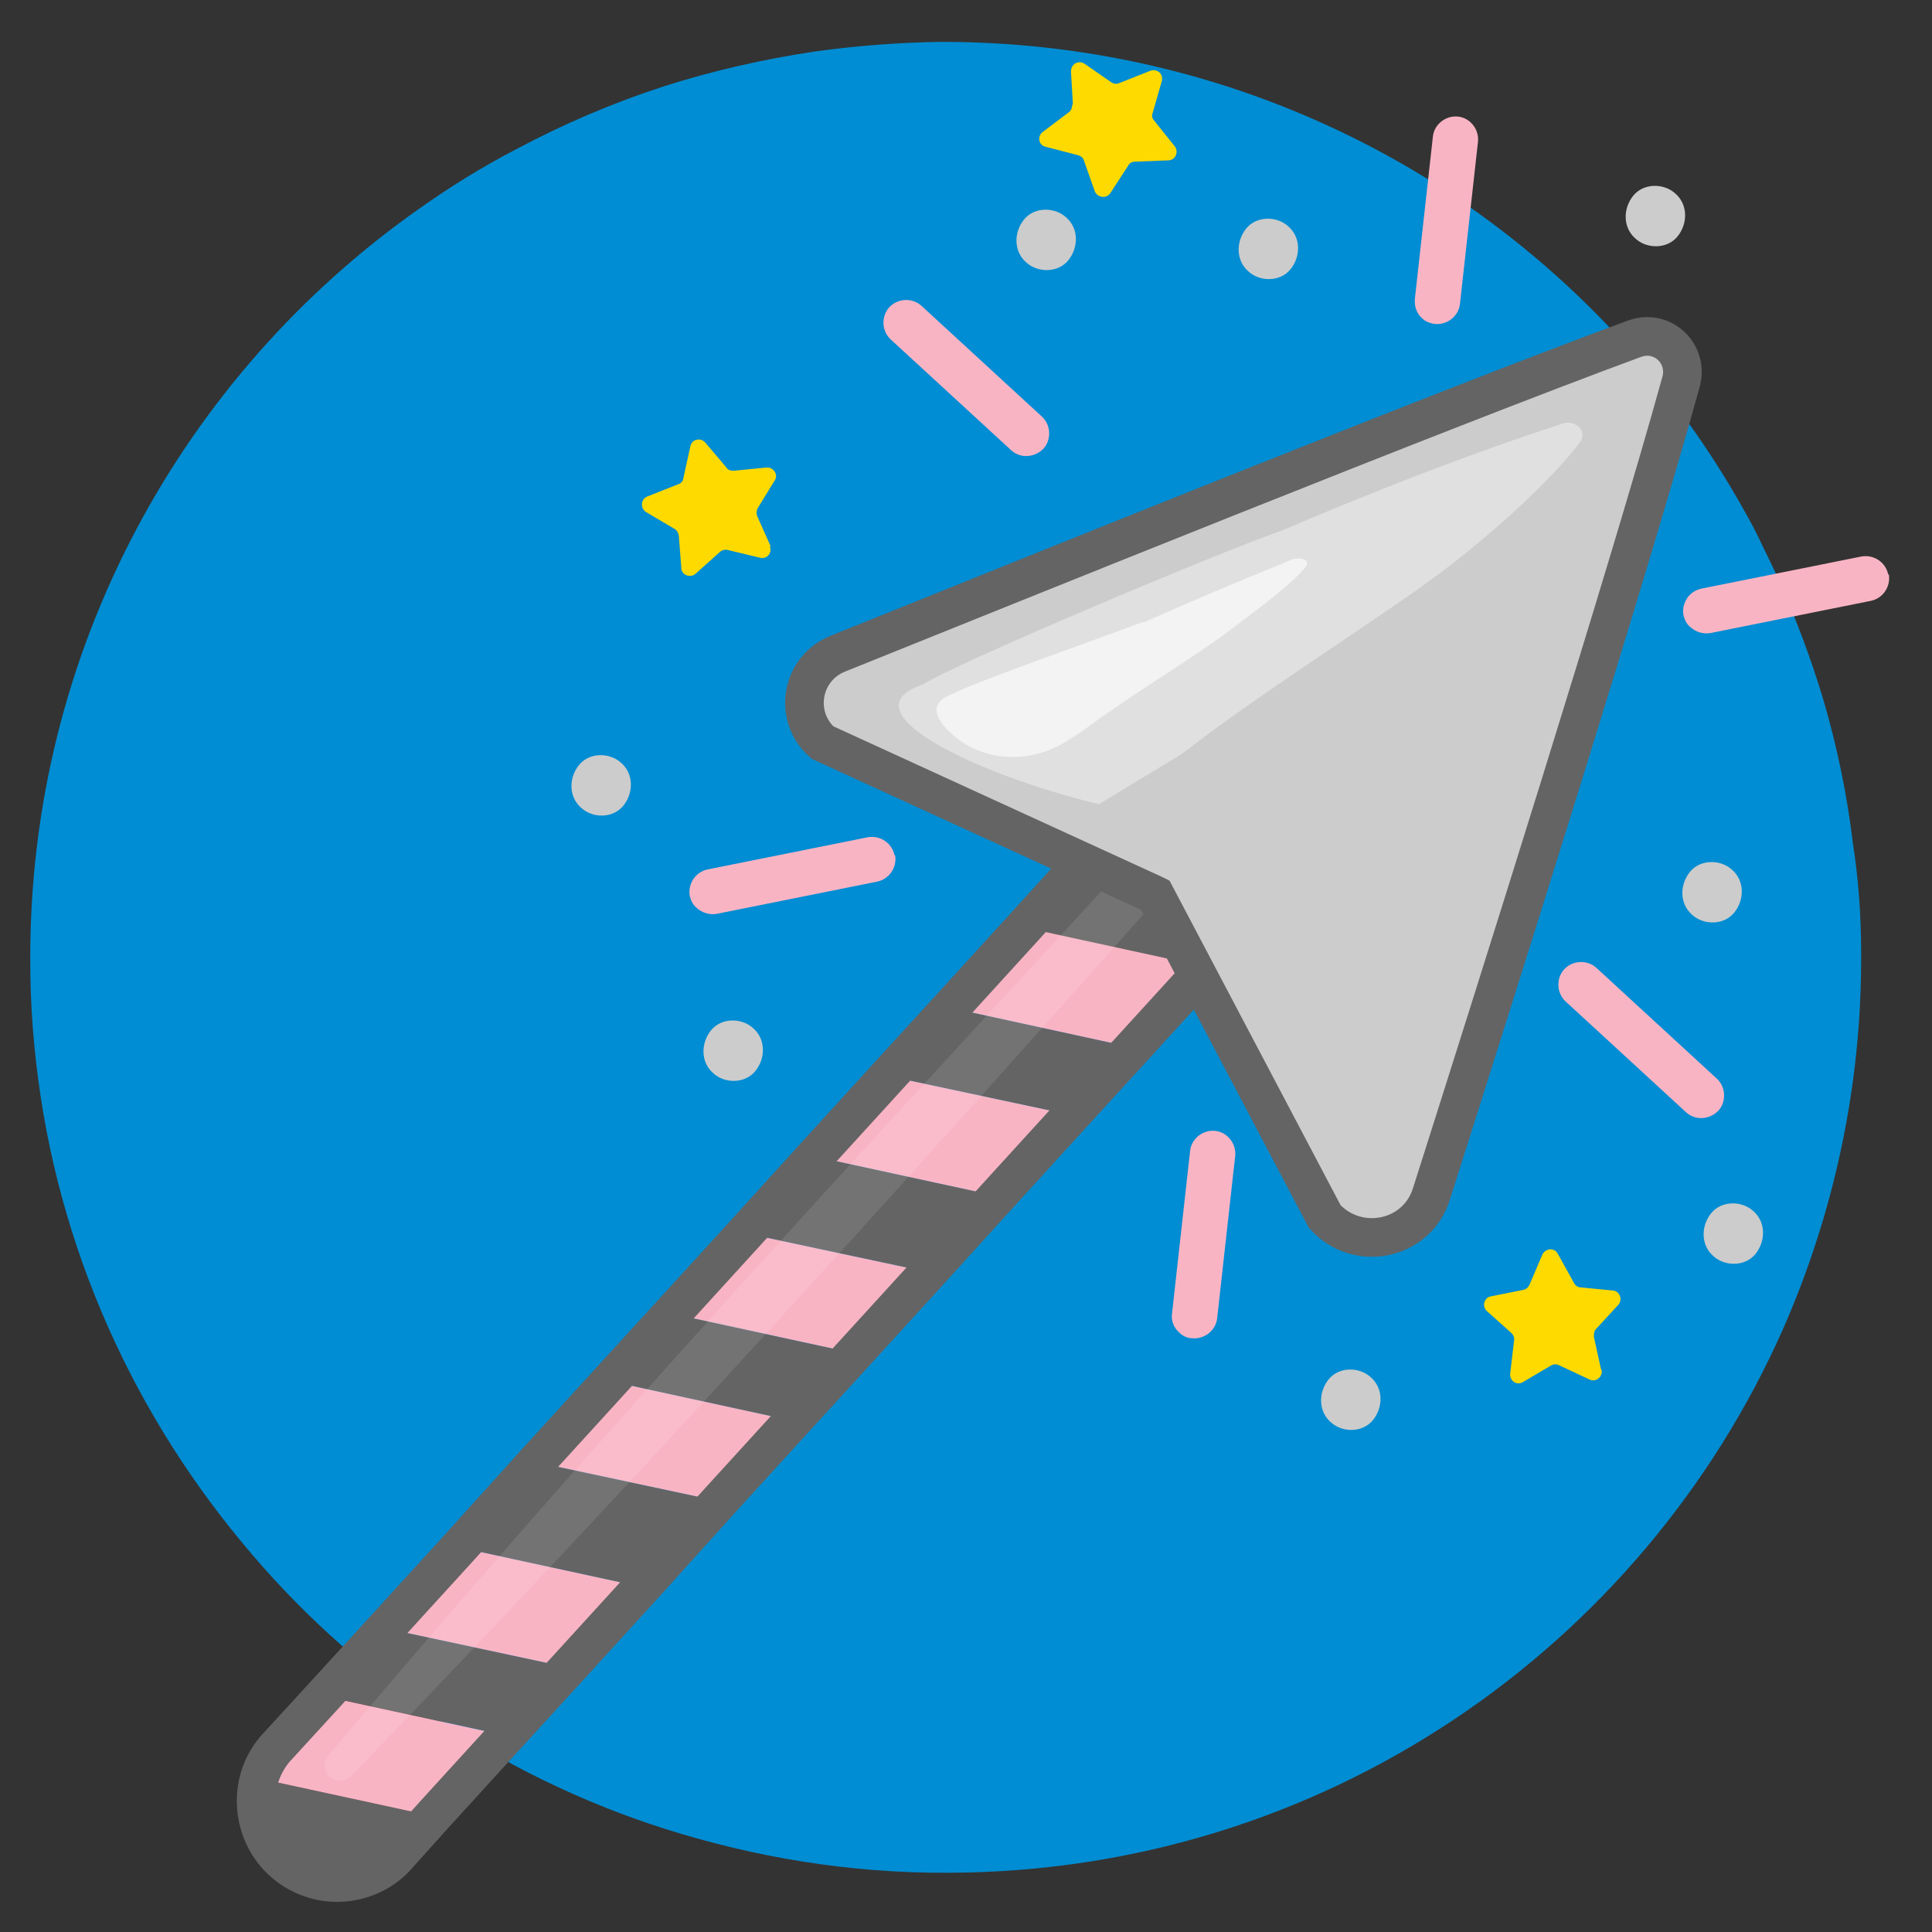
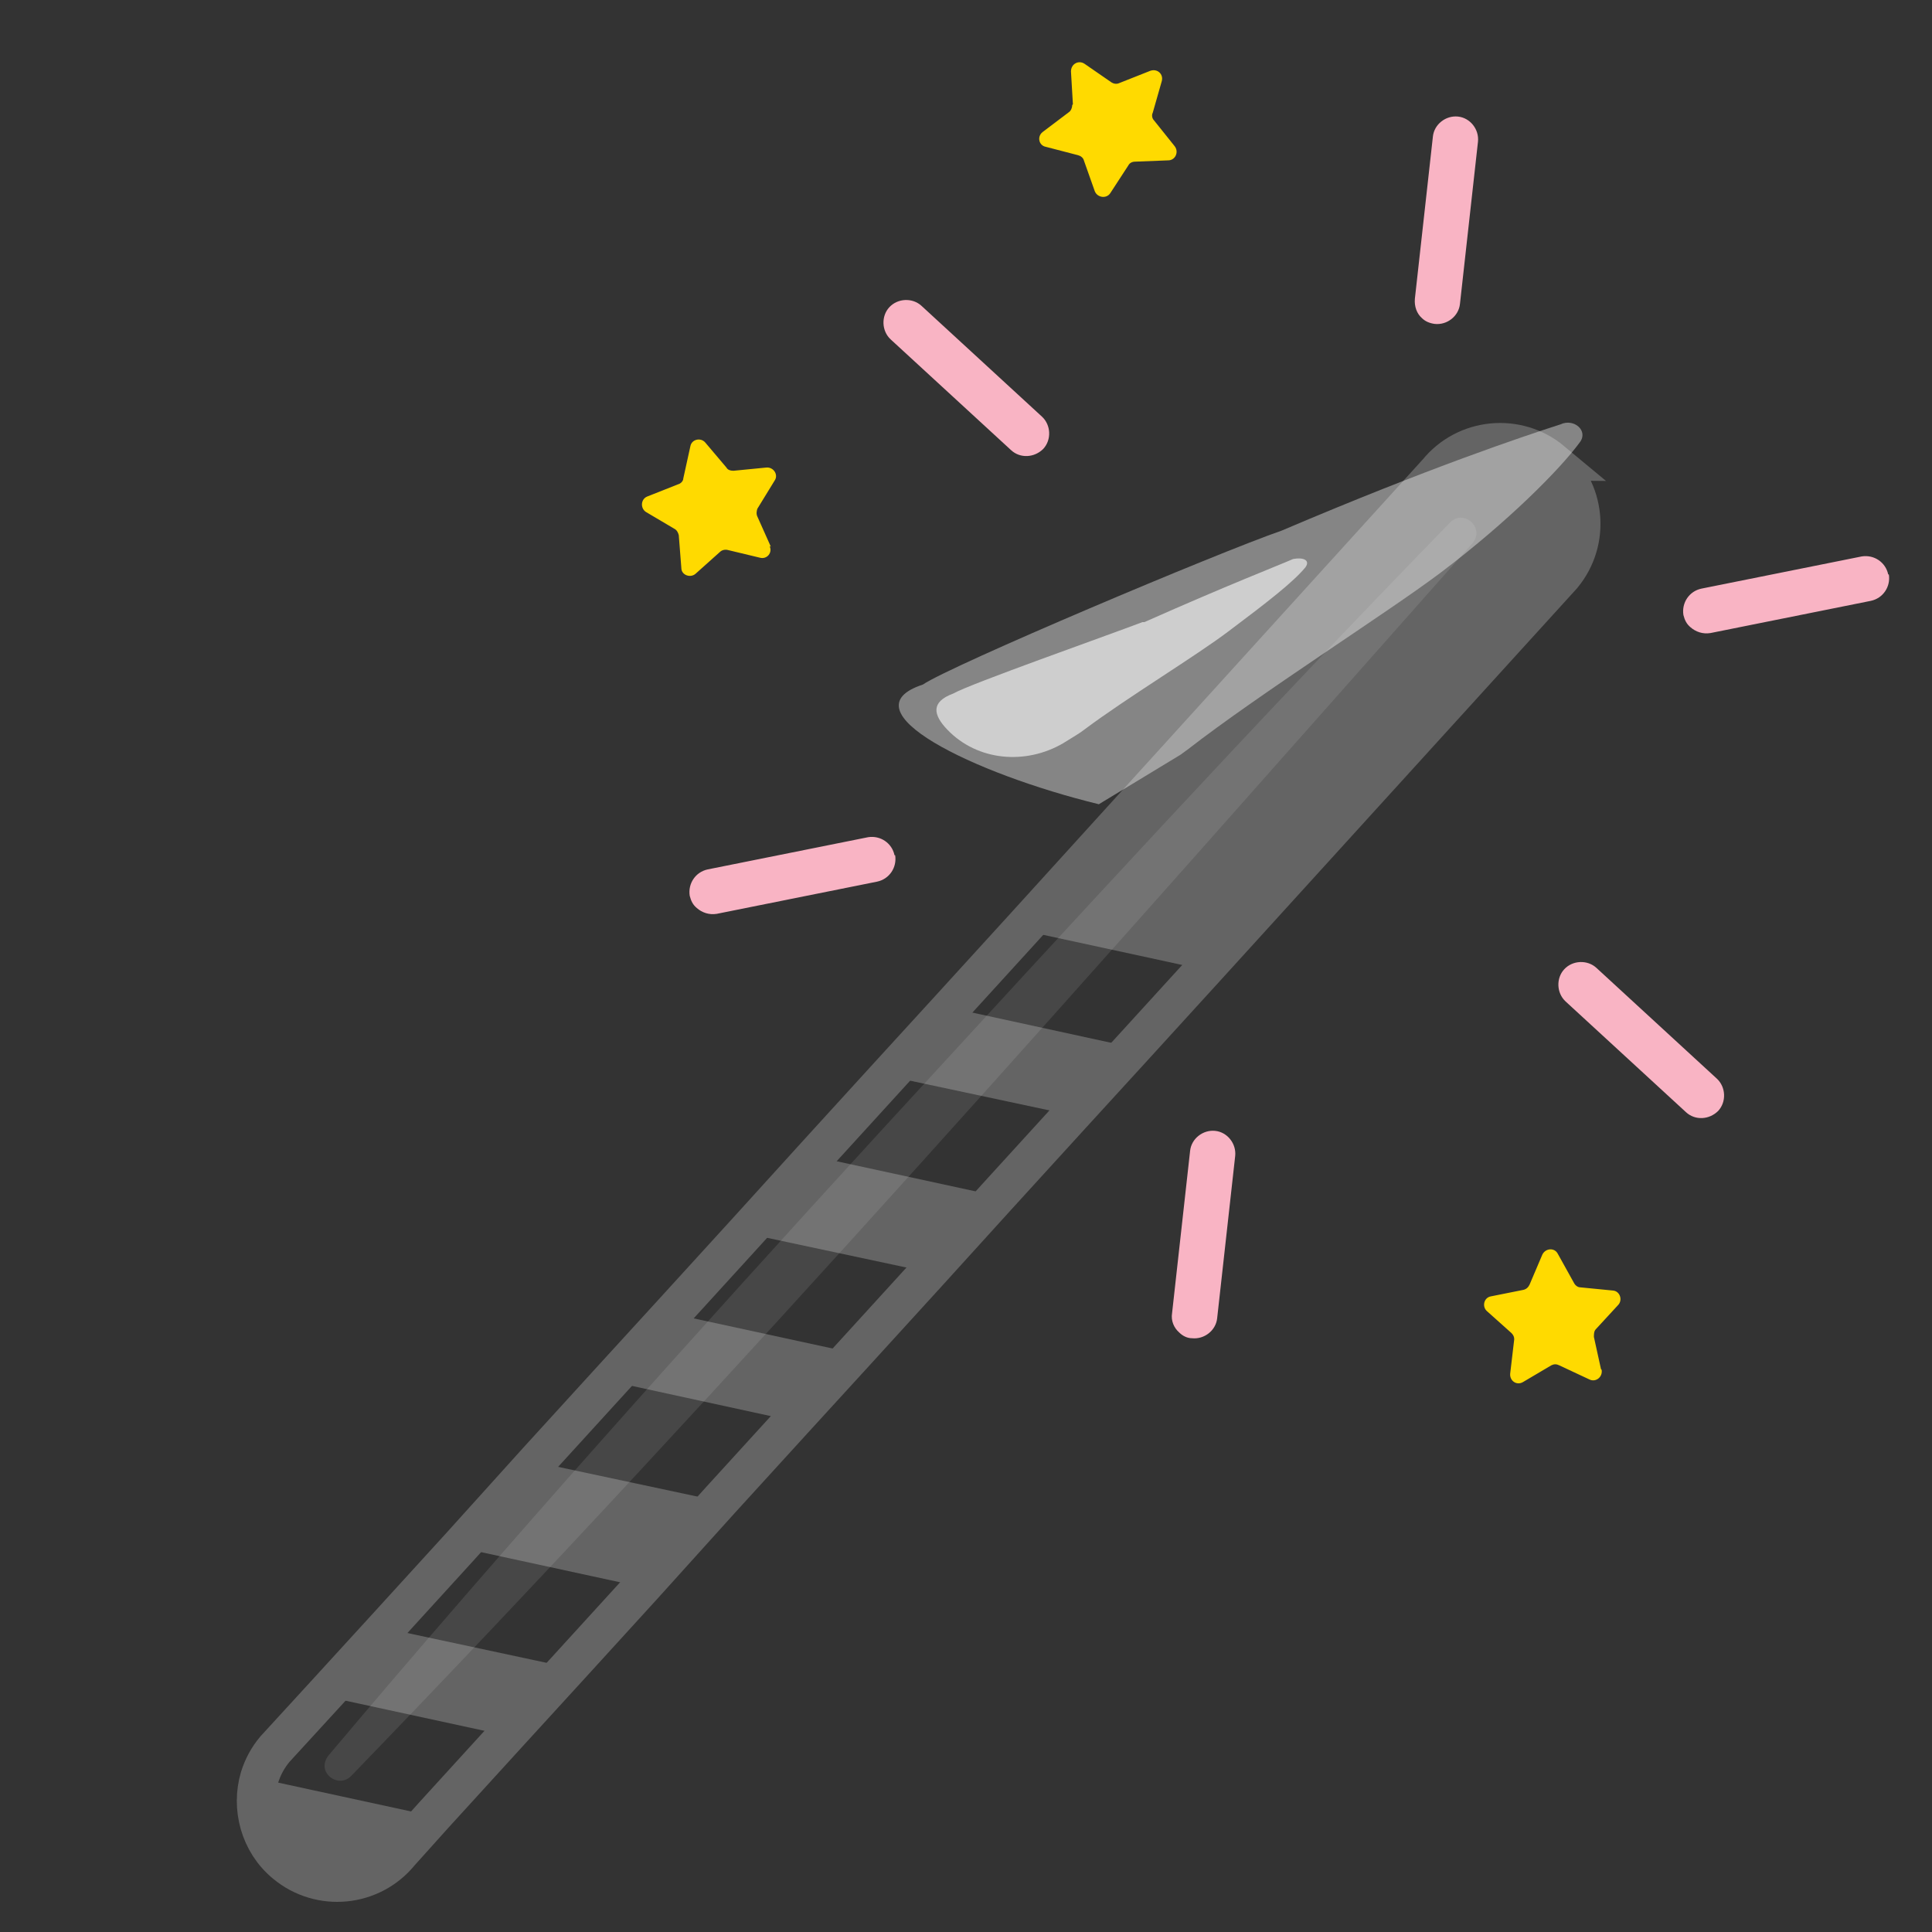
<svg xmlns="http://www.w3.org/2000/svg" id="Camada_1" version="1.1" viewBox="0 0 300 300">
  <rect x="0" y="0" width="300" height="300" fill="#333333" stroke="none" />
  <defs>
    <style>.st0{fill:#646464}.st11{fill:#f9b4c4}</style>
  </defs>
-   <path fill="#008dd3" d="M289 148.1c.1 20.7-4.3 40.4-12.1 58.2-22 49.7-71.6 84.3-129.5 84.5-15.4.1-30.2-2.4-44.1-6.8-26.1-8.3-48.9-24-65.9-44.7C19.7 217.9 8 191.3 5.3 162c-.4-4.2-.6-8.5-.6-12.8-.2-48.2 23.7-91 60.4-116.8 4.8-3.4 9.8-6.5 15-9.2 7.3-3.9 15-7.2 23-9.8 7.5-2.4 15.4-4.2 23.4-5.4 6.5-.9 13-1.4 19.7-1.5 26.2 0 50.6 6.9 71.8 19.1 3.8 2.2 7.4 4.5 11 7.1 16.9 12 31.1 27.6 41.4 45.8 1.2 2.1 2.3 4.1 3.3 6.3.9 1.9 1.8 3.6 2.6 5.5 2.7 6.1 5 12.2 6.9 18.6 2.1 7.2 3.6 14.5 4.5 21.9.9 5.8 1.3 11.5 1.3 17.3z" />
  <path d="M71.4 240.3l28.6 6.2 12.1-13.3-28.6-6.1-12.1 13.2z" class="st0" />
  <path fill="#646464" stroke="#646464" stroke-miterlimit="10" d="M242.7 89.4c4.5-5.4 3.7-13.4-1.7-17.8-5.4-4.5-13.4-3.7-17.8 1.7L159 144l28.6 6.2 55.2-60.7z" />
  <path d="M44.5 289.7c5.4 4.5 13.4 3.7 17.8-1.7l5.3-5.9-27.2-5.9c-1.4 4.7 0 10.1 4 13.4zm6-26.3l28.6 6.2 9.5-10.6-28.5-6.1-9.6 10.5zm44.4-48.9l28.5 6.2 9.6-10.5-28.6-6.2-9.5 10.5zm81.2-51.8l-28.5-6.2-9.6 10.6 28.6 6.1 9.5-10.5zm-49.5 16.9l-10.8 11.9 28.6 6.1 10.8-11.8-28.6-6.2z" class="st0" />
-   <path d="M187.5 150.2L159 144l-11.4 12.5 28.5 6.2 11.4-12.5zm-20.9 23l-28.6-6.1-11.4 12.5 28.6 6.2 11.4-12.6zM104.4 204l28.6 6.2 11.4-12.6-28.6-6.1-11.4 12.5zm-44.3 48.9l28.5 6.1 11.4-12.5-28.6-6.2-11.3 12.6zm-17.3 18.9c-1.1 1.3-1.9 2.8-2.4 4.4l27.2 5.9L79 269.6l-28.6-6.2-7.7 8.4zm40.7-44.7l28.6 6.1 11.3-12.5-28.5-6.2-11.4 12.6z" class="st11" />
  <path fill="none" stroke="#646464" stroke-miterlimit="10" stroke-width="6" d="M241 71.6c-5.4-4.5-13.4-3.7-17.8 1.7L159 144l-11.4 12.5L138 167l-11.4 12.5-10.8 11.9-11.4 12.5-9.6 10.5-11.4 12.5-12 13.3L60 252.7l-9.6 10.5-7.7 8.4c-1.1 1.3-1.9 2.8-2.4 4.4-1.4 4.7 0 10.1 4 13.4 5.4 4.5 13.4 3.7 17.8-1.7l5.3-5.9 11.4-12.5 9.6-10.5 11.4-12.5 12-13.3 11.4-12.5 9.6-10.5 11.4-12.5 10.8-11.9 11.4-12.5 9.6-10.5 11.4-12.5 55.2-60.7c4.5-5.4 3.7-13.4-1.7-17.8z" />
  <path fill="#fff" d="M228.6 84.4c-57.1 64.4-114.2 129.5-174.1 191.4-2 2-5.5-.6-3.5-3.2 27.8-33 56.6-65.1 85.7-96.9 29.2-31.8 58.3-63.6 88.5-94.6 2.1-2.1 5.5.9 3.4 3.3z" opacity=".1" />
-   <path fill="#ccc" d="M212.9 213.9c-1.8-1.7-5-1.7-6.6.3-1.6 2-1.6 4.9.3 6.6 1.8 1.7 5 1.7 6.6-.3 1.6-2 1.6-4.9-.3-6.6zm59.4-25.8c-1.8-1.7-5-1.7-6.6.3-1.6 2-1.6 4.9.3 6.6 1.8 1.7 5 1.7 6.6-.3 1.6-2 1.6-4.9-.3-6.6zm-3-46.4c1.6-2 1.6-4.9-.3-6.6-1.8-1.7-5-1.7-6.6.3-1.6 2-1.6 4.9.3 6.6 1.8 1.7 5 1.7 6.6-.3zm-152.3 18c-1.8-1.7-5-1.7-6.6.3-1.6 2-1.6 4.9.3 6.6 1.8 1.7 5 1.7 6.6-.3 1.6-2 1.6-4.9-.3-6.6zm83.4-117.9c1.6-2 1.6-4.9-.3-6.6-1.8-1.7-5-1.7-6.6.3-1.6 2-1.6 4.9.3 6.6 1.8 1.7 5 1.7 6.6-.3zm53.5-4.8c1.8 1.7 5 1.7 6.6-.3 1.6-2 1.6-4.9-.3-6.6-1.8-1.7-5-1.7-6.6.3-1.6 2-1.6 4.9.3 6.6zM96.5 118.5c-1.8-1.7-5-1.7-6.6.3-1.6 2-1.6 4.9.3 6.6 1.8 1.7 5 1.7 6.6-.3 1.6-2 1.6-4.9-.3-6.6zm69.1-84.7c-1.8-1.7-5-1.7-6.6.3-1.6 2-1.6 4.9.3 6.6 1.8 1.7 5 1.7 6.6-.3 1.6-2 1.6-4.9-.3-6.6z" />
  <path d="M229.5 22c.2-1.9-1.2-3.7-3.1-3.9-1.9-.2-3.7 1.2-3.9 3.1l-2.8 25.2c-.1 1.2.3 2.3 1.1 3 .5.5 1.2.8 2 .9 1.9.2 3.7-1.2 3.9-3.1l2.8-25.2zm-67.7 42.7l-18.7-17.2c-1.4-1.3-3.7-1.2-5 .2s-1.2 3.7.2 5L157 69.9c1.4 1.3 3.6 1.2 5-.2 1.3-1.4 1.2-3.7-.2-5zm104.8 102.8l-18.7-17.2c-1.4-1.3-3.7-1.2-5 .2-1.3 1.4-1.2 3.7.2 5l18.7 17.2c1.4 1.3 3.6 1.2 5-.2 1.3-1.4 1.2-3.7-.2-5zm26.6-78.3c-.4-1.9-2.2-3.1-4.1-2.8l-24.9 5c-1.9.4-3.1 2.2-2.8 4.1.2.8.5 1.4 1.1 1.9.8.7 1.9 1.1 3.1.9l24.9-5c1.9-.4 3.1-2.2 2.8-4.1zm-154.3 43.6c-.4-1.9-2.2-3.1-4.1-2.8l-24.9 5c-1.9.4-3.1 2.2-2.8 4.1.2.8.5 1.4 1.1 1.9.8.7 1.9 1.1 3.1.9l24.9-5c1.9-.4 3.1-2.2 2.8-4.1zm44.2 74.1c-.8-.7-1.3-1.8-1.1-3l2.8-25.2c.2-1.9 2-3.3 3.9-3.1 1.9.2 3.3 2 3.1 3.9l-2.8 25.2c-.2 1.9-2 3.3-3.9 3.1-.8 0-1.5-.4-2-.9z" class="st11" />
  <path fill="#ffda00" d="M119.7 84.9l-2.1-4.7c-.2-.4-.1-.9 0-1.2l2.7-4.4c.6-.9-.2-2.1-1.3-2l-5.1.5c-.4 0-.9-.1-1.1-.5l-3.3-3.9c-.7-.8-2.1-.5-2.3.6l-1.1 5c0 .4-.4.8-.8.9l-4.8 1.9c-1 .4-1.1 1.8-.2 2.4l4.4 2.6c.4.2.6.6.7 1l.4 5.1c0 1.1 1.4 1.6 2.2.9l3.8-3.4c.3-.3.8-.4 1.2-.3l5 1.2c1.1.3 2-.8 1.5-1.8zm46.8-68.6c0 .4-.2.9-.5 1.1l-4.1 3.1c-.9.7-.6 2.1.5 2.3l5 1.3c.4.1.8.4.9.8l1.7 4.8c.4 1 1.8 1.2 2.4.3l2.8-4.3c.2-.4.6-.6 1.1-.6l5.1-.2c1.1 0 1.7-1.3 1-2.2l-3.2-4c-.3-.3-.4-.8-.2-1.2l1.4-4.9c.3-1.1-.7-2-1.8-1.6l-4.8 1.9c-.4.2-.9.1-1.2-.1l-4.2-2.9c-.9-.6-2.1 0-2.1 1.2l.3 5.1zm82.1 196.3l-1.1-5c0-.4 0-.9.3-1.2l3.5-3.8c.7-.8.2-2.1-.8-2.2l-5.1-.5c-.4 0-.8-.3-1-.7l-2.5-4.5c-.5-1-1.9-.9-2.4.1l-2 4.7c-.2.4-.5.7-1 .8l-5 1c-1.1.2-1.4 1.6-.6 2.3l3.8 3.4c.3.3.5.7.4 1.2l-.6 5.1c-.1 1.1 1 1.9 2 1.3l4.4-2.6c.4-.2.8-.2 1.2 0l4.7 2.2c1 .5 2.1-.4 1.9-1.5z" />
-   <path fill="#ccc" stroke="#646464" stroke-miterlimit="10" stroke-width="6" d="M179.4 139l26.3 49.9c5.1 5.6 14.4 3.7 16.6-3.6 9.8-30.8 30.8-97.2 38.7-125.9 1.3-4.4-2.8-8.4-7.2-6.8-29.4 10.8-96.1 37.8-123.7 48.9-5.7 2.3-7 9.7-2.4 13.8l51.5 23.6h0z" />
  <path style="isolation:isolate" fill="#fff" d="M170.6 124.9l12.7-7.7c.4-.3.7-.5 1.1-.8 11.2-8.7 30.8-21.1 39.2-27.4 10.6-8 18.7-16.2 21.7-20.3 1.4-1.8-.9-3.8-3-2.8-5.6 1.8-20.3 6.7-43.3 16.5-9.6 3.3-51.5 21-55.7 23.9-12.2 4 7.7 13.8 27.4 18.6z" opacity=".4" />
  <path style="isolation:isolate" fill="#fff" d="M165.1 115.4l2.1-1.3c.5-.3.9-.6 1.3-.9 6.4-4.8 17.3-11.4 22.3-15.2 6-4.5 10-7.6 11.9-9.9.8-1.1-.3-1.6-1.9-1.3-3 1.3-9.8 3.9-23.1 9.8h-.3c-5.5 2.1-26.8 9.6-29.4 11.1-3.5 1.3-3.1 3.3-.9 5.6 4.7 4.9 12.2 5.5 18 2.1z" opacity=".6" />
</svg>